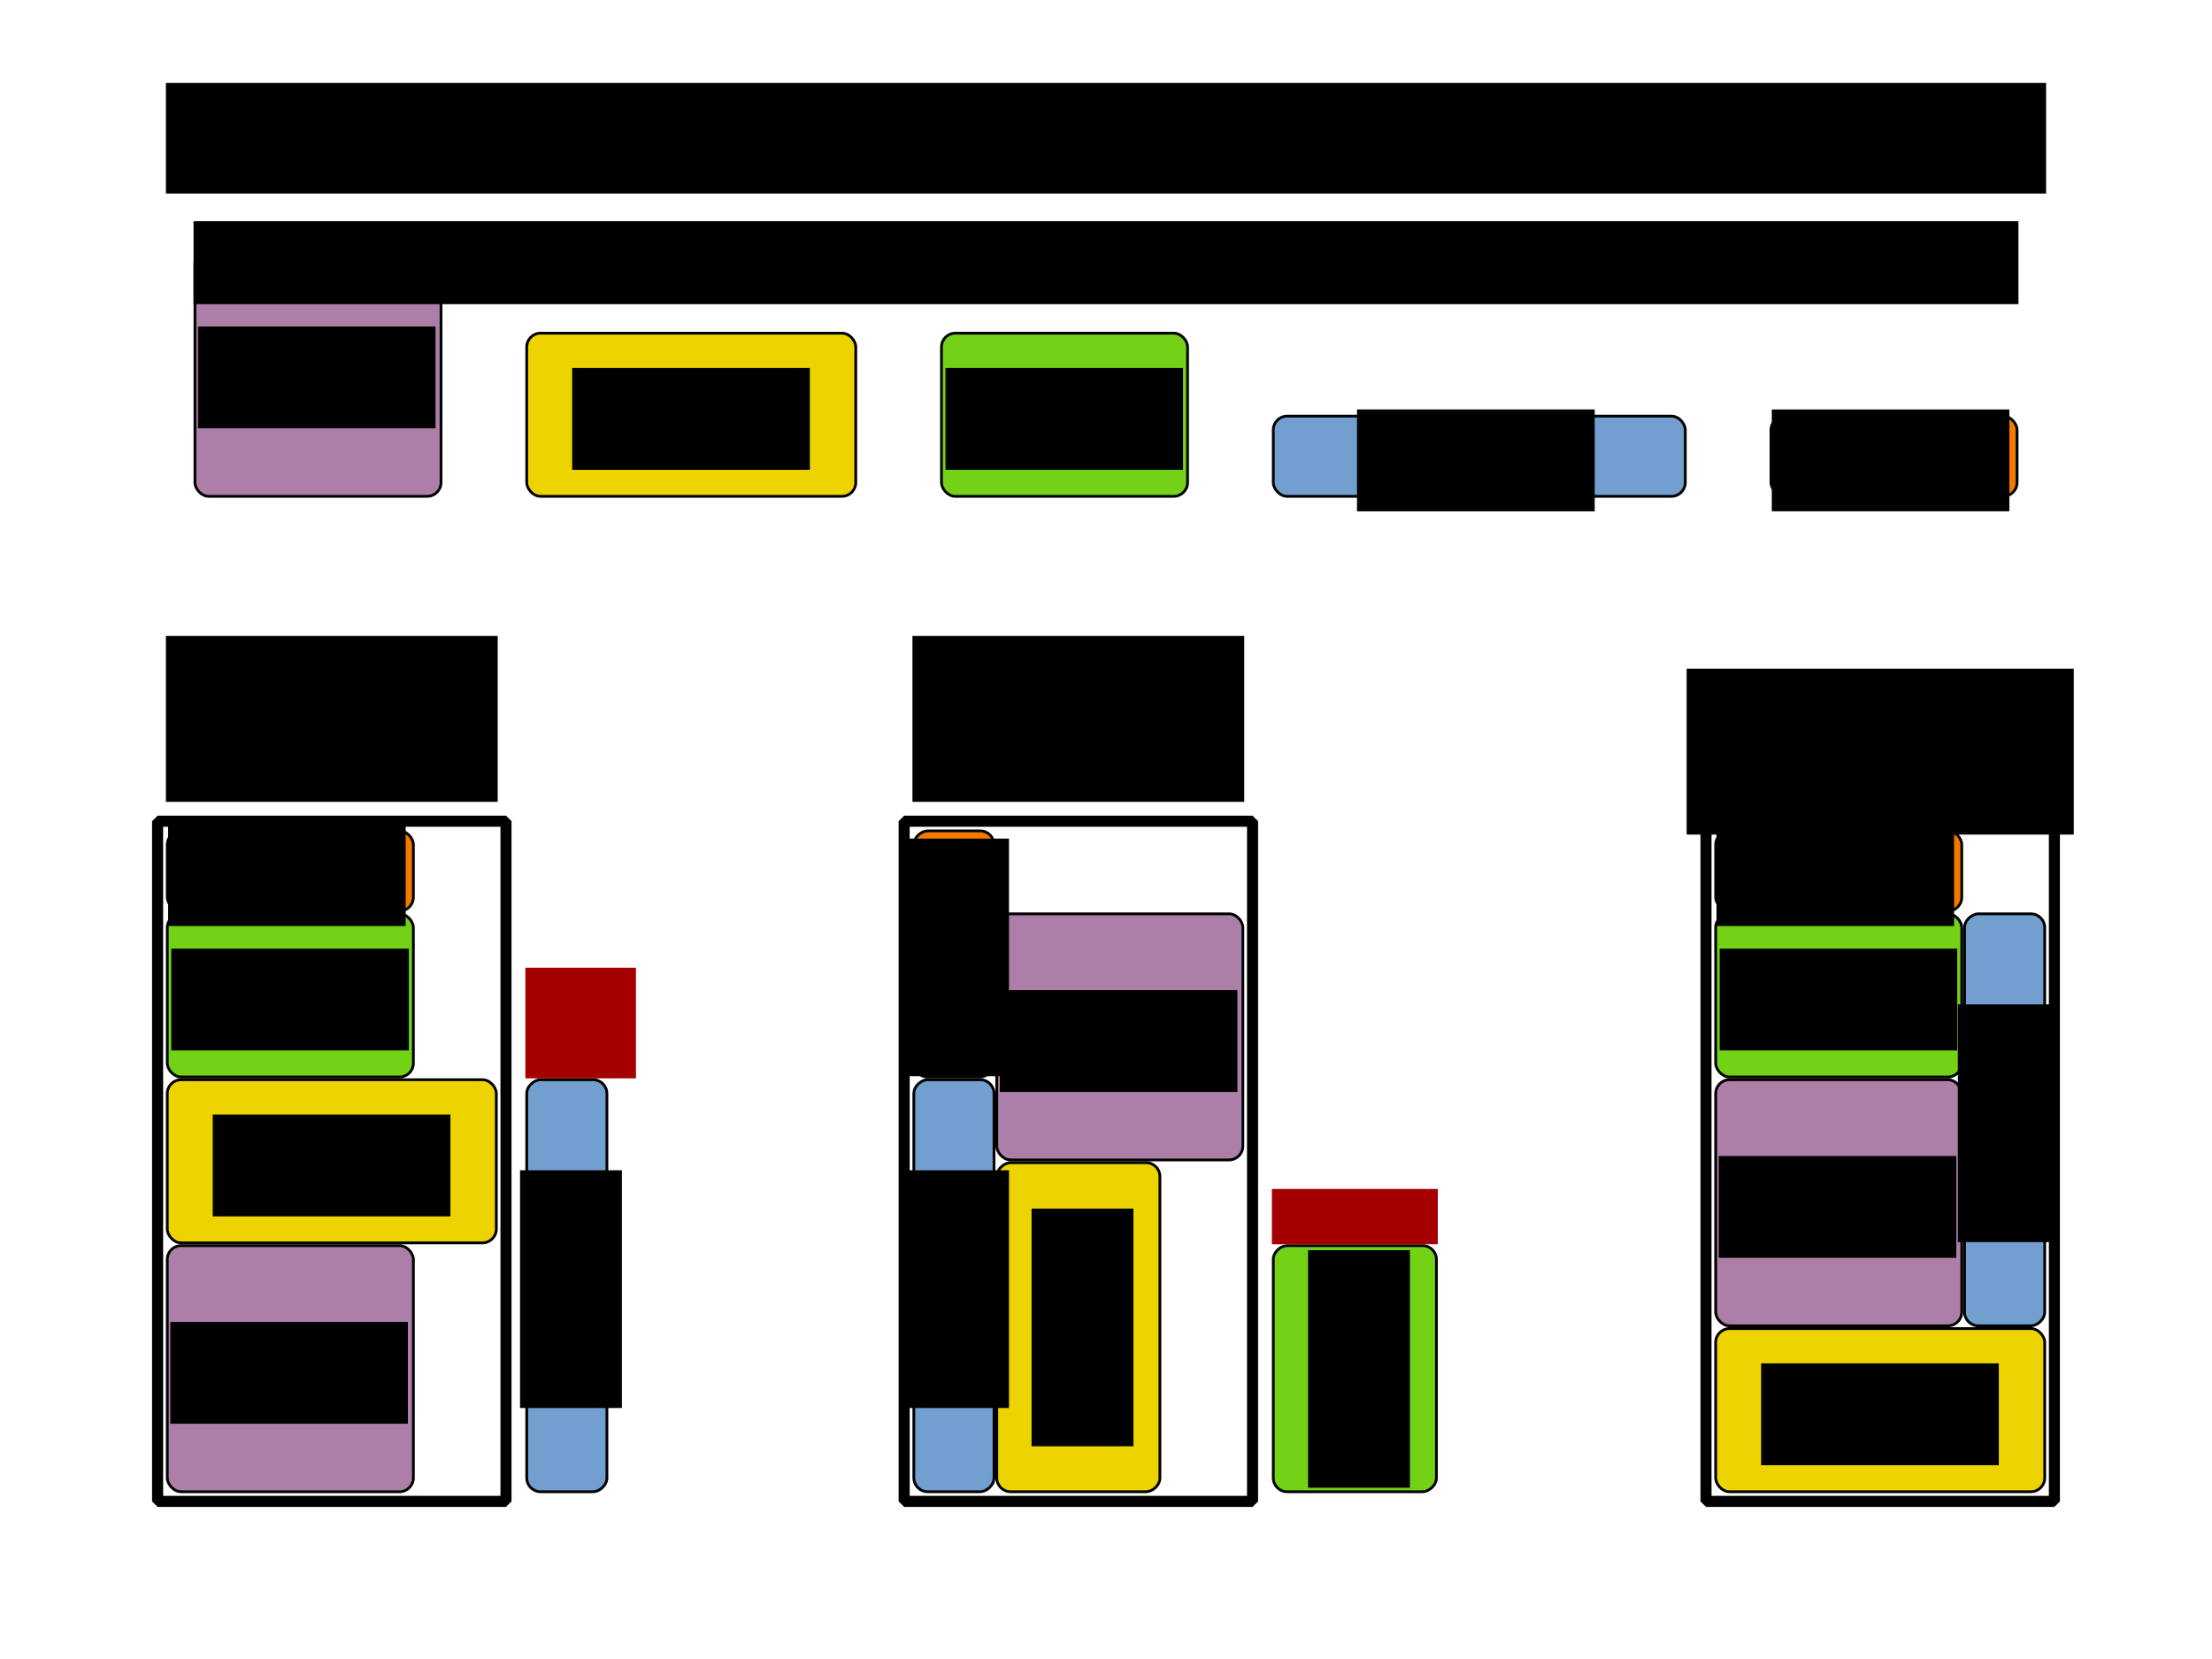
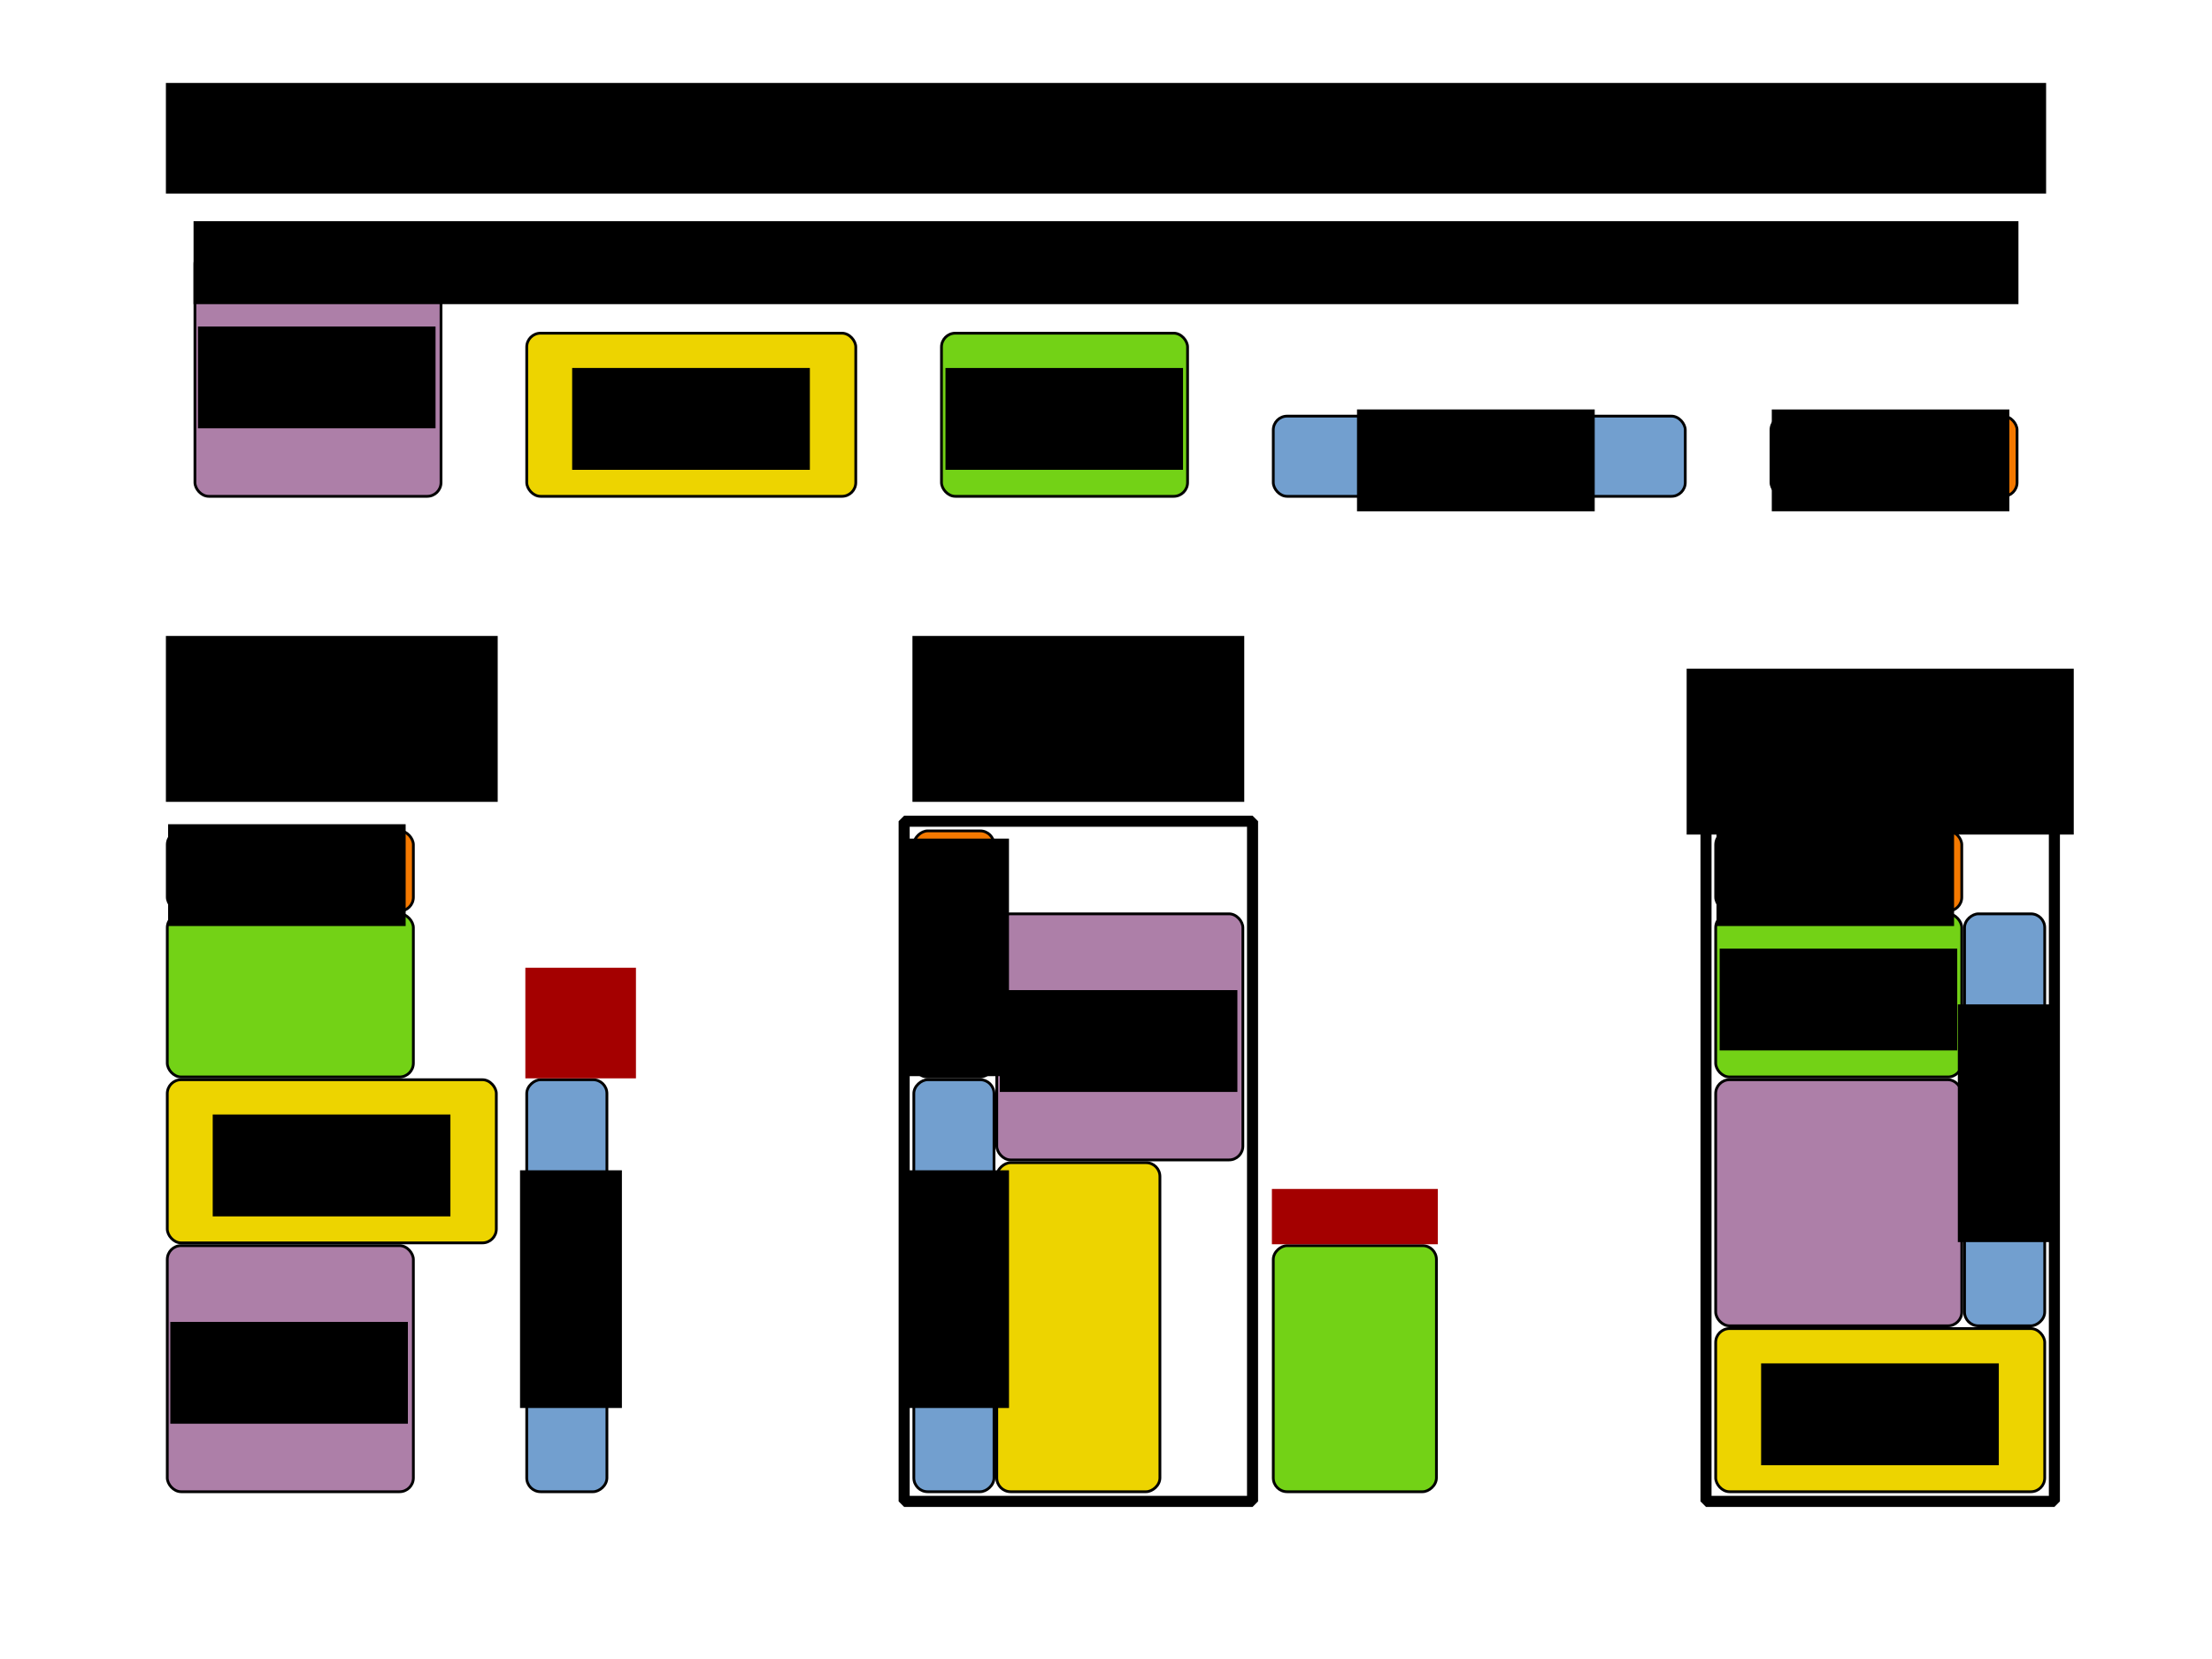
<svg xmlns="http://www.w3.org/2000/svg" xmlns:ns1="http://www.inkscape.org/namespaces/inkscape" xmlns:ns2="http://sodipodi.sourceforge.net/DTD/sodipodi-0.dtd" width="800" height="600" id="svg2" version="1.1" ns1:version="0.48.3.1 r9886" ns2:docname="binPackingUseCase.svg" ns1:export-filename="binPackingUseCase.png" ns1:export-xdpi="90" ns1:export-ydpi="90">
  <defs id="defs4">
    <ns1:perspective ns2:type="inkscape:persp3d" ns1:vp_x="0 : 526.18109 : 1" ns1:vp_y="0 : 1000 : 0" ns1:vp_z="744.09448 : 526.18109 : 1" ns1:persp3d-origin="372.04724 : 350.78739 : 1" id="perspective10" />
    <ns1:perspective id="perspective3633" ns1:persp3d-origin="0.5 : 0.33333333 : 1" ns1:vp_z="1 : 0.5 : 1" ns1:vp_y="0 : 1000 : 0" ns1:vp_x="0 : 0.5 : 1" ns2:type="inkscape:persp3d" />
    <ns1:perspective id="perspective3633-0" ns1:persp3d-origin="0.5 : 0.33333333 : 1" ns1:vp_z="1 : 0.5 : 1" ns1:vp_y="0 : 1000 : 0" ns1:vp_x="0 : 0.5 : 1" ns2:type="inkscape:persp3d" />
    <ns1:perspective id="perspective3633-4" ns1:persp3d-origin="0.5 : 0.33333333 : 1" ns1:vp_z="1 : 0.5 : 1" ns1:vp_y="0 : 1000 : 0" ns1:vp_x="0 : 0.5 : 1" ns2:type="inkscape:persp3d" />
    <ns1:perspective id="perspective3633-6" ns1:persp3d-origin="0.5 : 0.33333333 : 1" ns1:vp_z="1 : 0.5 : 1" ns1:vp_y="0 : 1000 : 0" ns1:vp_x="0 : 0.5 : 1" ns2:type="inkscape:persp3d" />
    <ns1:perspective id="perspective3702" ns1:persp3d-origin="0.5 : 0.33333333 : 1" ns1:vp_z="1 : 0.5 : 1" ns1:vp_y="0 : 1000 : 0" ns1:vp_x="0 : 0.5 : 1" ns2:type="inkscape:persp3d" />
    <ns1:perspective id="perspective3740" ns1:persp3d-origin="0.5 : 0.33333333 : 1" ns1:vp_z="1 : 0.5 : 1" ns1:vp_y="0 : 1000 : 0" ns1:vp_x="0 : 0.5 : 1" ns2:type="inkscape:persp3d" />
    <ns1:perspective id="perspective3775" ns1:persp3d-origin="0.5 : 0.33333333 : 1" ns1:vp_z="1 : 0.5 : 1" ns1:vp_y="0 : 1000 : 0" ns1:vp_x="0 : 0.5 : 1" ns2:type="inkscape:persp3d" />
    <ns1:perspective id="perspective3775-7" ns1:persp3d-origin="0.5 : 0.33333333 : 1" ns1:vp_z="1 : 0.5 : 1" ns1:vp_y="0 : 1000 : 0" ns1:vp_x="0 : 0.5 : 1" ns2:type="inkscape:persp3d" />
    <ns1:perspective id="perspective3775-4" ns1:persp3d-origin="0.5 : 0.33333333 : 1" ns1:vp_z="1 : 0.5 : 1" ns1:vp_y="0 : 1000 : 0" ns1:vp_x="0 : 0.5 : 1" ns2:type="inkscape:persp3d" />
    <ns1:perspective id="perspective3775-75" ns1:persp3d-origin="0.5 : 0.33333333 : 1" ns1:vp_z="1 : 0.5 : 1" ns1:vp_y="0 : 1000 : 0" ns1:vp_x="0 : 0.5 : 1" ns2:type="inkscape:persp3d" />
    <ns1:perspective id="perspective3896" ns1:persp3d-origin="0.5 : 0.33333333 : 1" ns1:vp_z="1 : 0.5 : 1" ns1:vp_y="0 : 1000 : 0" ns1:vp_x="0 : 0.5 : 1" ns2:type="inkscape:persp3d" />
    <ns1:perspective id="perspective3896-4" ns1:persp3d-origin="0.5 : 0.33333333 : 1" ns1:vp_z="1 : 0.5 : 1" ns1:vp_y="0 : 1000 : 0" ns1:vp_x="0 : 0.5 : 1" ns2:type="inkscape:persp3d" />
    <ns1:perspective id="perspective3927" ns1:persp3d-origin="0.5 : 0.33333333 : 1" ns1:vp_z="1 : 0.5 : 1" ns1:vp_y="0 : 1000 : 0" ns1:vp_x="0 : 0.5 : 1" ns2:type="inkscape:persp3d" />
    <ns1:perspective id="perspective3927-3" ns1:persp3d-origin="0.5 : 0.33333333 : 1" ns1:vp_z="1 : 0.5 : 1" ns1:vp_y="0 : 1000 : 0" ns1:vp_x="0 : 0.5 : 1" ns2:type="inkscape:persp3d" />
    <ns1:perspective id="perspective3927-8" ns1:persp3d-origin="0.5 : 0.33333333 : 1" ns1:vp_z="1 : 0.5 : 1" ns1:vp_y="0 : 1000 : 0" ns1:vp_x="0 : 0.5 : 1" ns2:type="inkscape:persp3d" />
    <ns1:perspective id="perspective4002" ns1:persp3d-origin="0.5 : 0.33333333 : 1" ns1:vp_z="1 : 0.5 : 1" ns1:vp_y="0 : 1000 : 0" ns1:vp_x="0 : 0.5 : 1" ns2:type="inkscape:persp3d" />
    <ns1:perspective id="perspective4002-7" ns1:persp3d-origin="0.5 : 0.33333333 : 1" ns1:vp_z="1 : 0.5 : 1" ns1:vp_y="0 : 1000 : 0" ns1:vp_x="0 : 0.5 : 1" ns2:type="inkscape:persp3d" />
    <ns1:perspective id="perspective4002-2" ns1:persp3d-origin="0.5 : 0.33333333 : 1" ns1:vp_z="1 : 0.5 : 1" ns1:vp_y="0 : 1000 : 0" ns1:vp_x="0 : 0.5 : 1" ns2:type="inkscape:persp3d" />
    <ns1:perspective id="perspective4077" ns1:persp3d-origin="0.5 : 0.33333333 : 1" ns1:vp_z="1 : 0.5 : 1" ns1:vp_y="0 : 1000 : 0" ns1:vp_x="0 : 0.5 : 1" ns2:type="inkscape:persp3d" />
    <ns1:perspective id="perspective4077-4" ns1:persp3d-origin="0.5 : 0.33333333 : 1" ns1:vp_z="1 : 0.5 : 1" ns1:vp_y="0 : 1000 : 0" ns1:vp_x="0 : 0.5 : 1" ns2:type="inkscape:persp3d" />
    <ns1:perspective id="perspective4077-46" ns1:persp3d-origin="0.5 : 0.33333333 : 1" ns1:vp_z="1 : 0.5 : 1" ns1:vp_y="0 : 1000 : 0" ns1:vp_x="0 : 0.5 : 1" ns2:type="inkscape:persp3d" />
    <ns1:perspective id="perspective4152" ns1:persp3d-origin="0.5 : 0.33333333 : 1" ns1:vp_z="1 : 0.5 : 1" ns1:vp_y="0 : 1000 : 0" ns1:vp_x="0 : 0.5 : 1" ns2:type="inkscape:persp3d" />
    <ns1:perspective id="perspective4152-7" ns1:persp3d-origin="0.5 : 0.33333333 : 1" ns1:vp_z="1 : 0.5 : 1" ns1:vp_y="0 : 1000 : 0" ns1:vp_x="0 : 0.5 : 1" ns2:type="inkscape:persp3d" />
    <ns1:perspective id="perspective4152-0" ns1:persp3d-origin="0.5 : 0.33333333 : 1" ns1:vp_z="1 : 0.5 : 1" ns1:vp_y="0 : 1000 : 0" ns1:vp_x="0 : 0.5 : 1" ns2:type="inkscape:persp3d" />
    <ns1:perspective id="perspective4227" ns1:persp3d-origin="0.5 : 0.33333333 : 1" ns1:vp_z="1 : 0.5 : 1" ns1:vp_y="0 : 1000 : 0" ns1:vp_x="0 : 0.5 : 1" ns2:type="inkscape:persp3d" />
    <ns1:perspective id="perspective4227-1" ns1:persp3d-origin="0.5 : 0.33333333 : 1" ns1:vp_z="1 : 0.5 : 1" ns1:vp_y="0 : 1000 : 0" ns1:vp_x="0 : 0.5 : 1" ns2:type="inkscape:persp3d" />
    <ns1:perspective id="perspective4227-3" ns1:persp3d-origin="0.5 : 0.33333333 : 1" ns1:vp_z="1 : 0.5 : 1" ns1:vp_y="0 : 1000 : 0" ns1:vp_x="0 : 0.5 : 1" ns2:type="inkscape:persp3d" />
    <ns1:perspective id="perspective2987" ns1:persp3d-origin="0.5 : 0.33333333 : 1" ns1:vp_z="1 : 0.5 : 1" ns1:vp_y="0 : 1000 : 0" ns1:vp_x="0 : 0.5 : 1" ns2:type="inkscape:persp3d" />
    <ns1:perspective id="perspective3018" ns1:persp3d-origin="0.5 : 0.33333333 : 1" ns1:vp_z="1 : 0.5 : 1" ns1:vp_y="0 : 1000 : 0" ns1:vp_x="0 : 0.5 : 1" ns2:type="inkscape:persp3d" />
    <ns1:perspective id="perspective3049" ns1:persp3d-origin="0.5 : 0.33333333 : 1" ns1:vp_z="1 : 0.5 : 1" ns1:vp_y="0 : 1000 : 0" ns1:vp_x="0 : 0.5 : 1" ns2:type="inkscape:persp3d" />
  </defs>
  <ns2:namedview id="base" pagecolor="#ffffff" bordercolor="#666666" borderopacity="1.0" ns1:pageopacity="1" ns1:pageshadow="2" ns1:zoom="1.1866667" ns1:cx="428.50126" ns1:cy="283.94474" ns1:document-units="px" ns1:current-layer="layer1" showgrid="true" width="800px" borderlayer="true" gridtolerance="10" ns1:window-width="1680" ns1:window-height="991" ns1:window-x="0" ns1:window-y="27" ns1:window-maximized="1" ns1:snap-grids="true" ns1:snap-bbox="false">
    <ns1:grid empspacing="10" visible="true" enabled="true" snapvisiblegridlinesonly="true" spacingx="10px" spacingy="10px" dotted="true" type="xygrid" id="grid2845" />
  </ns2:namedview>
  <g ns1:label="Base" ns1:groupmode="layer" id="layer1" transform="translate(0,-452.362)">
    <g id="g3851" transform="translate(10,30)">
      <rect ry="5" rx="5" y="512.862" x="60.5" height="89" width="89" id="rect2851" style="fill:#ad7fa8;stroke:#000000;stroke-width:1;stroke-linecap:round;stroke-linejoin:round;stroke-miterlimit:4;stroke-dasharray:none" />
      <flowRoot transform="matrix(1.657,0,0,1.657,-69.588,421.722)" style="font-size:16.296px;font-style:normal;font-variant:normal;font-weight:normal;font-stretch:normal;text-align:center;line-height:125%;writing-mode:lr-tb;text-anchor:middle;fill:#000000;fill-opacity:1;stroke:none;font-family:Arial;-inkscape-font-specification:Arial" id="flowRoot3716" xml:space="preserve">
        <flowRegion id="flowRegion3718">
          <rect style="font-size:16.296px" y="71.653" x="79.172" height="22.222" width="51.851" id="rect3720" />
        </flowRegion>
        <flowPara id="flowPara3728">3*3=9</flowPara>
      </flowRoot>
    </g>
    <g id="g3858" transform="translate(10,30)">
      <rect ns1:transform-center-y="18.790824" ns1:transform-center-x="53.265064" ry="5" rx="5" y="542.862" x="180.5" height="59" width="119" id="rect2851-9" style="fill:#edd400;stroke:#000000;stroke-width:1;stroke-linecap:round;stroke-linejoin:round;stroke-miterlimit:4;stroke-dasharray:none" />
      <flowRoot transform="matrix(1.658,0,0,1.658,65.663,436.639)" style="font-size:16.296px;font-style:normal;font-variant:normal;font-weight:normal;font-stretch:normal;text-align:center;line-height:125%;writing-mode:lr-tb;text-anchor:middle;fill:#000000;fill-opacity:1;stroke:none;font-family:Arial;-inkscape-font-specification:Arial" id="flowRoot3716-0" xml:space="preserve">
        <flowRegion id="flowRegion3718-1">
          <rect style="font-size:16.296px" y="71.653" x="79.172" height="22.222" width="51.851" id="rect3720-1" />
        </flowRegion>
        <flowPara id="flowPara3798">2*4=8</flowPara>
      </flowRoot>
    </g>
    <g id="g3865" transform="translate(10,30)">
      <rect ry="5" rx="5" y="542.862" x="330.5" height="59" width="89" id="rect2851-98" style="fill:#73d216;stroke:#000000;stroke-width:1;stroke-linecap:round;stroke-linejoin:round;stroke-miterlimit:4;stroke-dasharray:none" />
      <flowRoot transform="matrix(1.657,0,0,1.657,200.755,436.722)" style="font-size:16.296px;font-style:normal;font-variant:normal;font-weight:normal;font-stretch:normal;text-align:center;line-height:125%;writing-mode:lr-tb;text-anchor:middle;fill:#000000;fill-opacity:1;stroke:none;font-family:Arial;-inkscape-font-specification:Arial" id="flowRoot3716-6" xml:space="preserve">
        <flowRegion id="flowRegion3718-7">
          <rect style="font-size:16.296px" y="71.653" x="79.172" height="22.222" width="51.851" id="rect3720-3" />
        </flowRegion>
        <flowPara id="flowPara3817">2*3=6</flowPara>
      </flowRoot>
    </g>
    <g id="g3872" transform="translate(10,30)">
      <rect ry="5" rx="5" y="572.862" x="450.5" height="29" width="149" id="rect2851-3" style="fill:#729fcf;stroke:#000000;stroke-width:1;stroke-linecap:round;stroke-linejoin:round;stroke-miterlimit:4;stroke-dasharray:none" />
      <flowRoot transform="matrix(1.658,0,0,1.658,349.513,451.639)" style="font-size:16.296px;font-style:normal;font-variant:normal;font-weight:normal;font-stretch:normal;text-align:center;line-height:125%;writing-mode:lr-tb;text-anchor:middle;fill:#000000;fill-opacity:1;stroke:none;font-family:Arial;-inkscape-font-specification:Arial" id="flowRoot3716-2" xml:space="preserve">
        <flowRegion id="flowRegion3718-75">
          <rect style="font-size:16.296px" y="71.653" x="79.172" height="22.222" width="51.851" id="rect3720-5" />
        </flowRegion>
        <flowPara id="flowPara3728-7">1*5=5</flowPara>
      </flowRoot>
    </g>
    <g id="g3879" transform="translate(10,30)">
      <rect ry="5" rx="5" y="572.862" x="630.5" height="29" width="89" id="rect2851-41" style="fill:#f57900;stroke:#000000;stroke-width:1;stroke-linecap:round;stroke-linejoin:round;stroke-miterlimit:4;stroke-dasharray:none" />
      <flowRoot transform="matrix(1.657,0,0,1.657,499.606,451.722)" style="font-size:16.296px;font-style:normal;font-variant:normal;font-weight:normal;font-stretch:normal;text-align:center;line-height:125%;writing-mode:lr-tb;text-anchor:middle;fill:#000000;fill-opacity:1;stroke:none;font-family:Arial;-inkscape-font-specification:Arial" id="flowRoot3716-4" xml:space="preserve">
        <flowRegion id="flowRegion3718-2">
          <rect style="font-size:16.296px" y="71.653" x="79.172" height="22.222" width="51.851" id="rect3720-11" />
        </flowRegion>
        <flowPara id="flowPara3728-0">1*3=3</flowPara>
      </flowRoot>
    </g>
-     <rect style="fill:none;stroke:#000000;stroke-width:4;stroke-linecap:round;stroke-linejoin:miter;stroke-miterlimit:0;stroke-dasharray:none" id="rect3886" width="126" height="246" x="57" y="749.362" rx="0" ry="0" />
    <rect style="fill:none;stroke:#000000;stroke-width:4;stroke-linecap:round;stroke-linejoin:miter;stroke-miterlimit:0;stroke-dasharray:none" id="rect3886-5" width="126" height="246" x="327" y="749.362" rx="0" ry="0" />
    <rect style="fill:none;stroke:#000000;stroke-width:4;stroke-linecap:round;stroke-linejoin:miter;stroke-miterlimit:0;stroke-dasharray:none" id="rect3886-4" width="126" height="246" x="617" y="749.362" rx="0" ry="0" />
    <g transform="translate(0,390)" id="g3851-4">
      <rect ry="5" rx="5" y="512.862" x="60.5" height="89" width="89" id="rect2851-989" style="fill:#ad7fa8;stroke:#000000;stroke-width:1;stroke-linecap:round;stroke-linejoin:round;stroke-miterlimit:4;stroke-dasharray:none" />
      <flowRoot transform="matrix(1.657,0,0,1.657,-69.588,421.722)" style="font-size:16.296px;font-style:normal;font-variant:normal;font-weight:normal;font-stretch:normal;text-align:center;line-height:125%;writing-mode:lr-tb;text-anchor:middle;fill:#000000;fill-opacity:1;stroke:none;font-family:Arial;-inkscape-font-specification:Arial" id="flowRoot3716-7" xml:space="preserve">
        <flowRegion id="flowRegion3718-3">
          <rect style="font-size:16.296px" y="71.653" x="79.172" height="22.222" width="51.851" id="rect3720-14" />
        </flowRegion>
        <flowPara id="flowPara3728-8">3*3=9</flowPara>
      </flowRoot>
    </g>
    <g transform="translate(560,330)" id="g3851-3">
      <rect ry="5" rx="5" y="512.862" x="60.5" height="89" width="89" id="rect2851-0" style="fill:#ad7fa8;stroke:#000000;stroke-width:1;stroke-linecap:round;stroke-linejoin:round;stroke-miterlimit:4;stroke-dasharray:none" />
      <flowRoot transform="matrix(1.657,0,0,1.657,-69.588,421.722)" style="font-size:16.296px;font-style:normal;font-variant:normal;font-weight:normal;font-stretch:normal;text-align:center;line-height:125%;writing-mode:lr-tb;text-anchor:middle;fill:#000000;fill-opacity:1;stroke:none;font-family:Arial;-inkscape-font-specification:Arial" id="flowRoot3716-44" xml:space="preserve">
        <flowRegion id="flowRegion3718-9">
-           <rect style="font-size:16.296px" y="71.653" x="79.172" height="22.222" width="51.851" id="rect3720-7" />
-         </flowRegion>
+           </flowRegion>
        <flowPara id="flowPara3728-6">3*3=9</flowPara>
      </flowRoot>
    </g>
    <g transform="translate(300,270)" id="g3851-8">
      <rect ry="5" rx="5" y="512.862" x="60.5" height="89" width="89" id="rect2851-2" style="fill:#ad7fa8;stroke:#000000;stroke-width:1;stroke-linecap:round;stroke-linejoin:round;stroke-miterlimit:4;stroke-dasharray:none" />
      <flowRoot transform="matrix(1.657,0,0,1.657,-69.588,421.722)" style="font-size:16.296px;font-style:normal;font-variant:normal;font-weight:normal;font-stretch:normal;text-align:center;line-height:125%;writing-mode:lr-tb;text-anchor:middle;fill:#000000;fill-opacity:1;stroke:none;font-family:Arial;-inkscape-font-specification:Arial" id="flowRoot3716-03" xml:space="preserve">
        <flowRegion id="flowRegion3718-93">
          <rect style="font-size:16.296px" y="71.653" x="79.172" height="22.222" width="51.851" id="rect3720-12" />
        </flowRegion>
        <flowPara id="flowPara3728-9">3*3=9</flowPara>
      </flowRoot>
    </g>
    <g transform="translate(-120,300)" id="g3858-0">
      <rect ns1:transform-center-y="18.790824" ns1:transform-center-x="53.265064" ry="5" rx="5" y="542.862" x="180.5" height="59" width="119" id="rect2851-9-3" style="fill:#edd400;stroke:#000000;stroke-width:1;stroke-linecap:round;stroke-linejoin:round;stroke-miterlimit:4;stroke-dasharray:none" />
      <flowRoot transform="matrix(1.658,0,0,1.658,65.663,436.639)" style="font-size:16.296px;font-style:normal;font-variant:normal;font-weight:normal;font-stretch:normal;text-align:center;line-height:125%;writing-mode:lr-tb;text-anchor:middle;fill:#000000;fill-opacity:1;stroke:none;font-family:Arial;-inkscape-font-specification:Arial" id="flowRoot3716-0-0" xml:space="preserve">
        <flowRegion id="flowRegion3718-1-6">
          <rect style="font-size:16.296px" y="71.653" x="79.172" height="22.222" width="51.851" id="rect3720-1-3" />
        </flowRegion>
        <flowPara id="flowPara3798-6">2*4=8</flowPara>
      </flowRoot>
    </g>
    <g transform="translate(440,390)" id="g3858-9">
      <rect ns1:transform-center-y="18.790824" ns1:transform-center-x="53.265064" ry="5" rx="5" y="542.862" x="180.5" height="59" width="119" id="rect2851-9-9" style="fill:#edd400;stroke:#000000;stroke-width:1;stroke-linecap:round;stroke-linejoin:round;stroke-miterlimit:4;stroke-dasharray:none" />
      <flowRoot transform="matrix(1.658,0,0,1.658,65.663,436.639)" style="font-size:16.296px;font-style:normal;font-variant:normal;font-weight:normal;font-stretch:normal;text-align:center;line-height:125%;writing-mode:lr-tb;text-anchor:middle;fill:#000000;fill-opacity:1;stroke:none;font-family:Arial;-inkscape-font-specification:Arial" id="flowRoot3716-0-2" xml:space="preserve">
        <flowRegion id="flowRegion3718-1-0">
          <rect style="font-size:16.296px" y="71.653" x="79.172" height="22.222" width="51.851" id="rect3720-1-1" />
        </flowRegion>
        <flowPara id="flowPara3798-7">2*4=8</flowPara>
      </flowRoot>
    </g>
    <g transform="matrix(0,-1,1,0,-182.362,1172.362)" id="g3858-3">
      <rect ns1:transform-center-y="18.790824" ns1:transform-center-x="53.265064" ry="5" rx="5" y="542.862" x="180.5" height="59" width="119" id="rect2851-9-7" style="fill:#edd400;stroke:#000000;stroke-width:1;stroke-linecap:round;stroke-linejoin:round;stroke-miterlimit:4;stroke-dasharray:none" />
      <flowRoot transform="matrix(1.658,0,0,1.658,65.663,436.639)" style="font-size:16.296px;font-style:normal;font-variant:normal;font-weight:normal;font-stretch:normal;text-align:center;line-height:125%;writing-mode:lr-tb;text-anchor:middle;fill:#000000;fill-opacity:1;stroke:none;font-family:Arial;-inkscape-font-specification:Arial" id="flowRoot3716-0-6" xml:space="preserve">
        <flowRegion id="flowRegion3718-1-3">
-           <rect style="font-size:16.296px" y="71.653" x="79.172" height="22.222" width="51.851" id="rect3720-1-8" />
-         </flowRegion>
+           </flowRegion>
        <flowPara id="flowPara3798-3">2*4=8</flowPara>
      </flowRoot>
    </g>
    <g transform="translate(-270,240)" id="g3865-5">
      <rect ry="5" rx="5" y="542.862" x="330.5" height="59" width="89" id="rect2851-98-5" style="fill:#73d216;stroke:#000000;stroke-width:1;stroke-linecap:round;stroke-linejoin:round;stroke-miterlimit:4;stroke-dasharray:none" />
      <flowRoot transform="matrix(1.657,0,0,1.657,200.755,436.722)" style="font-size:16.296px;font-style:normal;font-variant:normal;font-weight:normal;font-stretch:normal;text-align:center;line-height:125%;writing-mode:lr-tb;text-anchor:middle;fill:#000000;fill-opacity:1;stroke:none;font-family:Arial;-inkscape-font-specification:Arial" id="flowRoot3716-6-4" xml:space="preserve">
        <flowRegion id="flowRegion3718-7-7">
-           <rect style="font-size:16.296px" y="71.653" x="79.172" height="22.222" width="51.851" id="rect3720-3-8" />
-         </flowRegion>
+           </flowRegion>
        <flowPara id="flowPara3817-3">2*3=6</flowPara>
      </flowRoot>
    </g>
    <g transform="translate(290,240)" id="g3865-2">
      <rect ry="5" rx="5" y="542.862" x="330.5" height="59" width="89" id="rect2851-98-2" style="fill:#73d216;stroke:#000000;stroke-width:1;stroke-linecap:round;stroke-linejoin:round;stroke-miterlimit:4;stroke-dasharray:none" />
      <flowRoot transform="matrix(1.657,0,0,1.657,200.755,436.722)" style="font-size:16.296px;font-style:normal;font-variant:normal;font-weight:normal;font-stretch:normal;text-align:center;line-height:125%;writing-mode:lr-tb;text-anchor:middle;fill:#000000;fill-opacity:1;stroke:none;font-family:Arial;-inkscape-font-specification:Arial" id="flowRoot3716-6-5" xml:space="preserve">
        <flowRegion id="flowRegion3718-7-9">
          <rect style="font-size:16.296px" y="71.653" x="79.172" height="22.222" width="51.851" id="rect3720-3-2" />
        </flowRegion>
        <flowPara id="flowPara3817-4">2*3=6</flowPara>
      </flowRoot>
    </g>
    <g transform="matrix(0,-1,1,0,-82.362,1322.362)" id="g3865-0">
      <rect ry="5" rx="5" y="542.862" x="330.5" height="59" width="89" id="rect2851-98-8" style="fill:#73d216;stroke:#000000;stroke-width:1;stroke-linecap:round;stroke-linejoin:round;stroke-miterlimit:4;stroke-dasharray:none" />
      <flowRoot transform="matrix(1.657,0,0,1.657,200.755,436.722)" style="font-size:16.296px;font-style:normal;font-variant:normal;font-weight:normal;font-stretch:normal;text-align:center;line-height:125%;writing-mode:lr-tb;text-anchor:middle;fill:#000000;fill-opacity:1;stroke:none;font-family:Arial;-inkscape-font-specification:Arial" id="flowRoot3716-6-6" xml:space="preserve">
        <flowRegion id="flowRegion3718-7-97">
-           <rect style="font-size:16.296px" y="71.653" x="79.172" height="22.222" width="51.851" id="rect3720-3-3" />
-         </flowRegion>
+           </flowRegion>
        <flowPara id="flowPara3817-1">2*3=6</flowPara>
      </flowRoot>
    </g>
    <g transform="matrix(0,-1,1,0,-382.362,1442.362)" id="g3872-2">
      <rect ry="5" rx="5" y="572.862" x="450.5" height="29" width="149" id="rect2851-3-3" style="fill:#729fcf;stroke:#000000;stroke-width:1;stroke-linecap:round;stroke-linejoin:round;stroke-miterlimit:4;stroke-dasharray:none" />
      <flowRoot transform="matrix(1.658,0,0,1.658,349.513,451.639)" style="font-size:16.296px;font-style:normal;font-variant:normal;font-weight:normal;font-stretch:normal;text-align:center;line-height:125%;writing-mode:lr-tb;text-anchor:middle;fill:#000000;fill-opacity:1;stroke:none;font-family:Arial;-inkscape-font-specification:Arial" id="flowRoot3716-2-8" xml:space="preserve">
        <flowRegion id="flowRegion3718-75-0">
          <rect style="font-size:16.296px" y="71.653" x="79.172" height="22.222" width="51.851" id="rect3720-5-6" />
        </flowRegion>
        <flowPara id="flowPara3728-7-7">1*5=5</flowPara>
      </flowRoot>
    </g>
    <g transform="matrix(0,-1,1,0,-242.362,1442.362)" id="g3872-1">
      <rect ry="5" rx="5" y="572.862" x="450.5" height="29" width="149" id="rect2851-3-1" style="fill:#729fcf;stroke:#000000;stroke-width:1;stroke-linecap:round;stroke-linejoin:round;stroke-miterlimit:4;stroke-dasharray:none" />
      <flowRoot transform="matrix(1.658,0,0,1.658,349.513,451.639)" style="font-size:16.296px;font-style:normal;font-variant:normal;font-weight:normal;font-stretch:normal;text-align:center;line-height:125%;writing-mode:lr-tb;text-anchor:middle;fill:#000000;fill-opacity:1;stroke:none;font-family:Arial;-inkscape-font-specification:Arial" id="flowRoot3716-2-0" xml:space="preserve">
        <flowRegion id="flowRegion3718-75-4">
          <rect style="font-size:16.296px" y="71.653" x="79.172" height="22.222" width="51.851" id="rect3720-5-9" />
        </flowRegion>
        <flowPara id="flowPara3728-7-1">1*5=5</flowPara>
      </flowRoot>
    </g>
    <g transform="matrix(0,-1,1,0,137.638,1382.362)" id="g3872-3">
      <rect ry="5" rx="5" y="572.862" x="450.5" height="29" width="149" id="rect2851-3-0" style="fill:#729fcf;stroke:#000000;stroke-width:1;stroke-linecap:round;stroke-linejoin:round;stroke-miterlimit:4;stroke-dasharray:none" />
      <flowRoot transform="matrix(1.658,0,0,1.658,349.513,451.639)" style="font-size:16.296px;font-style:normal;font-variant:normal;font-weight:normal;font-stretch:normal;text-align:center;line-height:125%;writing-mode:lr-tb;text-anchor:middle;fill:#000000;fill-opacity:1;stroke:none;font-family:Arial;-inkscape-font-specification:Arial" id="flowRoot3716-2-1" xml:space="preserve">
        <flowRegion id="flowRegion3718-75-5">
          <rect style="font-size:16.296px" y="71.653" x="79.172" height="22.222" width="51.851" id="rect3720-5-64" />
        </flowRegion>
        <flowPara id="flowPara3728-7-16">1*5=5</flowPara>
      </flowRoot>
    </g>
    <g transform="translate(-570,180)" id="g3879-9">
      <rect ry="5" rx="5" y="572.862" x="630.5" height="29" width="89" id="rect2851-41-1" style="fill:#f57900;stroke:#000000;stroke-width:1;stroke-linecap:round;stroke-linejoin:round;stroke-miterlimit:4;stroke-dasharray:none" />
      <flowRoot transform="matrix(1.657,0,0,1.657,499.606,451.722)" style="font-size:16.296px;font-style:normal;font-variant:normal;font-weight:normal;font-stretch:normal;text-align:center;line-height:125%;writing-mode:lr-tb;text-anchor:middle;fill:#000000;fill-opacity:1;stroke:none;font-family:Arial;-inkscape-font-specification:Arial" id="flowRoot3716-4-9" xml:space="preserve">
        <flowRegion id="flowRegion3718-2-3">
          <rect style="font-size:16.296px" y="71.653" x="79.172" height="22.222" width="51.851" id="rect3720-11-4" />
        </flowRegion>
        <flowPara id="flowPara3728-0-6">1*3=3</flowPara>
      </flowRoot>
    </g>
    <g transform="matrix(0,-1,1,0,-242.362,1472.362)" id="g3879-4">
      <rect ry="5" rx="5" y="572.862" x="630.5" height="29" width="89" id="rect2851-41-6" style="fill:#f57900;stroke:#000000;stroke-width:1;stroke-linecap:round;stroke-linejoin:round;stroke-miterlimit:4;stroke-dasharray:none" />
      <flowRoot transform="matrix(1.657,0,0,1.657,499.606,451.722)" style="font-size:16.296px;font-style:normal;font-variant:normal;font-weight:normal;font-stretch:normal;text-align:center;line-height:125%;writing-mode:lr-tb;text-anchor:middle;fill:#000000;fill-opacity:1;stroke:none;font-family:Arial;-inkscape-font-specification:Arial" id="flowRoot3716-4-2" xml:space="preserve">
        <flowRegion id="flowRegion3718-2-5">
          <rect style="font-size:16.296px" y="71.653" x="79.172" height="22.222" width="51.851" id="rect3720-11-9" />
        </flowRegion>
        <flowPara id="flowPara3728-0-1">1*3=3</flowPara>
      </flowRoot>
    </g>
    <g transform="translate(-10,180)" id="g3879-93">
      <rect ry="5" rx="5" y="572.862" x="630.5" height="29" width="89" id="rect2851-41-14" style="fill:#f57900;stroke:#000000;stroke-width:1;stroke-linecap:round;stroke-linejoin:round;stroke-miterlimit:4;stroke-dasharray:none" />
      <flowRoot transform="matrix(1.657,0,0,1.657,499.606,451.722)" style="font-size:16.296px;font-style:normal;font-variant:normal;font-weight:normal;font-stretch:normal;text-align:center;line-height:125%;writing-mode:lr-tb;text-anchor:middle;fill:#000000;fill-opacity:1;stroke:none;font-family:Arial;-inkscape-font-specification:Arial" id="flowRoot3716-4-20" xml:space="preserve">
        <flowRegion id="flowRegion3718-2-1">
          <rect style="font-size:16.296px" y="71.653" x="79.172" height="22.222" width="51.851" id="rect3720-11-6" />
        </flowRegion>
        <flowPara id="flowPara3728-0-4">1*3=3</flowPara>
      </flowRoot>
    </g>
    <flowRoot xml:space="preserve" id="flowRoot4302" style="font-size:36px;font-style:normal;font-variant:normal;font-weight:normal;font-stretch:normal;text-align:center;line-height:125%;writing-mode:lr-tb;text-anchor:middle;fill:#000000;fill-opacity:1;stroke:none;font-family:Arial;-inkscape-font-specification:Arial" transform="translate(0,452.362)">
      <flowRegion id="flowRegion4304">
        <rect id="rect4306" width="680" height="40" x="60" y="30" style="font-size:36px" />
      </flowRegion>
      <flowPara id="flowPara4308">Bin packing</flowPara>
    </flowRoot>
    <flowRoot xml:space="preserve" id="flowRoot4310" style="font-size:24px;font-style:normal;font-variant:normal;font-weight:normal;font-stretch:normal;text-align:center;line-height:125%;writing-mode:lr-tb;text-anchor:middle;fill:#000000;fill-opacity:1;stroke:none;font-family:Arial;-inkscape-font-specification:Arial" transform="translate(0,464.195)">
      <flowRegion id="flowRegion4312">
        <rect id="rect4314" width="140" height="60" x="610" y="230" />
      </flowRegion>
      <flowPara id="flowPara4316" style="font-size:22px">OptaPlanner</flowPara>
    </flowRoot>
    <flowRoot xml:space="preserve" id="flowRoot4318" style="font-size:22px;font-style:normal;font-variant:normal;font-weight:normal;font-stretch:normal;text-align:center;line-height:125%;writing-mode:lr-tb;text-anchor:middle;fill:#000000;fill-opacity:1;stroke:none;font-family:Arial;-inkscape-font-specification:Arial" transform="translate(0,452.362)">
      <flowRegion id="flowRegion4320">
        <rect id="rect4322" width="120" height="60" x="330" y="230" />
      </flowRegion>
      <flowPara id="flowPara4324">Largest side first</flowPara>
    </flowRoot>
    <flowRoot xml:space="preserve" id="flowRoot4326" style="font-size:22px;font-style:normal;font-variant:normal;font-weight:normal;font-stretch:normal;text-align:center;line-height:125%;writing-mode:lr-tb;text-anchor:middle;fill:#000000;fill-opacity:1;stroke:none;font-family:Arial;-inkscape-font-specification:Arial" transform="translate(-0.182,450.72)">
      <flowRegion id="flowRegion4328">
        <rect id="rect4330" width="120" height="60" x="60.182" y="231.642" />
      </flowRegion>
      <flowPara id="flowPara4332">Largest size first</flowPara>
    </flowRoot>
    <flowRoot transform="translate(-20,482.362)" xml:space="preserve" id="flowRoot4302-6" style="font-size:14px;font-style:normal;font-variant:normal;font-weight:normal;font-stretch:normal;text-align:center;line-height:125%;writing-mode:lr-tb;text-anchor:middle;fill:#000000;fill-opacity:1;stroke:none;font-family:Arial;-inkscape-font-specification:Arial">
      <flowRegion id="flowRegion4304-7">
        <rect id="rect4306-3" width="660" height="30" x="90" y="50" style="font-size:14px" />
      </flowRegion>
      <flowPara id="flowPara4308-6">Place each item on a location in a container.</flowPara>
    </flowRoot>
    <flowRoot transform="translate(-89.167,605.639)" xml:space="preserve" id="flowRoot4302-6-6" style="font-size:14px;font-style:normal;font-variant:normal;font-weight:normal;font-stretch:normal;text-align:center;line-height:125%;writing-mode:lr-tb;text-anchor:middle;fill:#a40000;fill-opacity:1;font-family:Arial;-inkscape-font-specification:Arial">
      <flowRegion id="flowRegion4304-7-0">
        <rect id="rect4306-3-4" width="40" height="40" x="279.167" y="196.723" style="font-size:14px;text-align:center;text-anchor:middle;fill:#a40000" />
      </flowRegion>
      <flowPara id="flowPara4308-6-8">no space</flowPara>
    </flowRoot>
    <flowRoot transform="translate(192.27,661.331)" xml:space="preserve" id="flowRoot4302-6-6-5" style="font-size:14px;font-style:normal;font-variant:normal;font-weight:normal;font-stretch:normal;text-align:center;line-height:125%;writing-mode:lr-tb;text-anchor:middle;fill:#a40000;fill-opacity:1;font-family:Arial;-inkscape-font-specification:Arial">
      <flowRegion id="flowRegion4304-7-0-6">
        <rect id="rect4306-3-4-9" width="60" height="20" x="267.73" y="221.031" style="font-size:14px;fill:#a40000" />
      </flowRegion>
      <flowPara id="flowPara4308-6-8-8">no space</flowPara>
    </flowRoot>
  </g>
</svg>